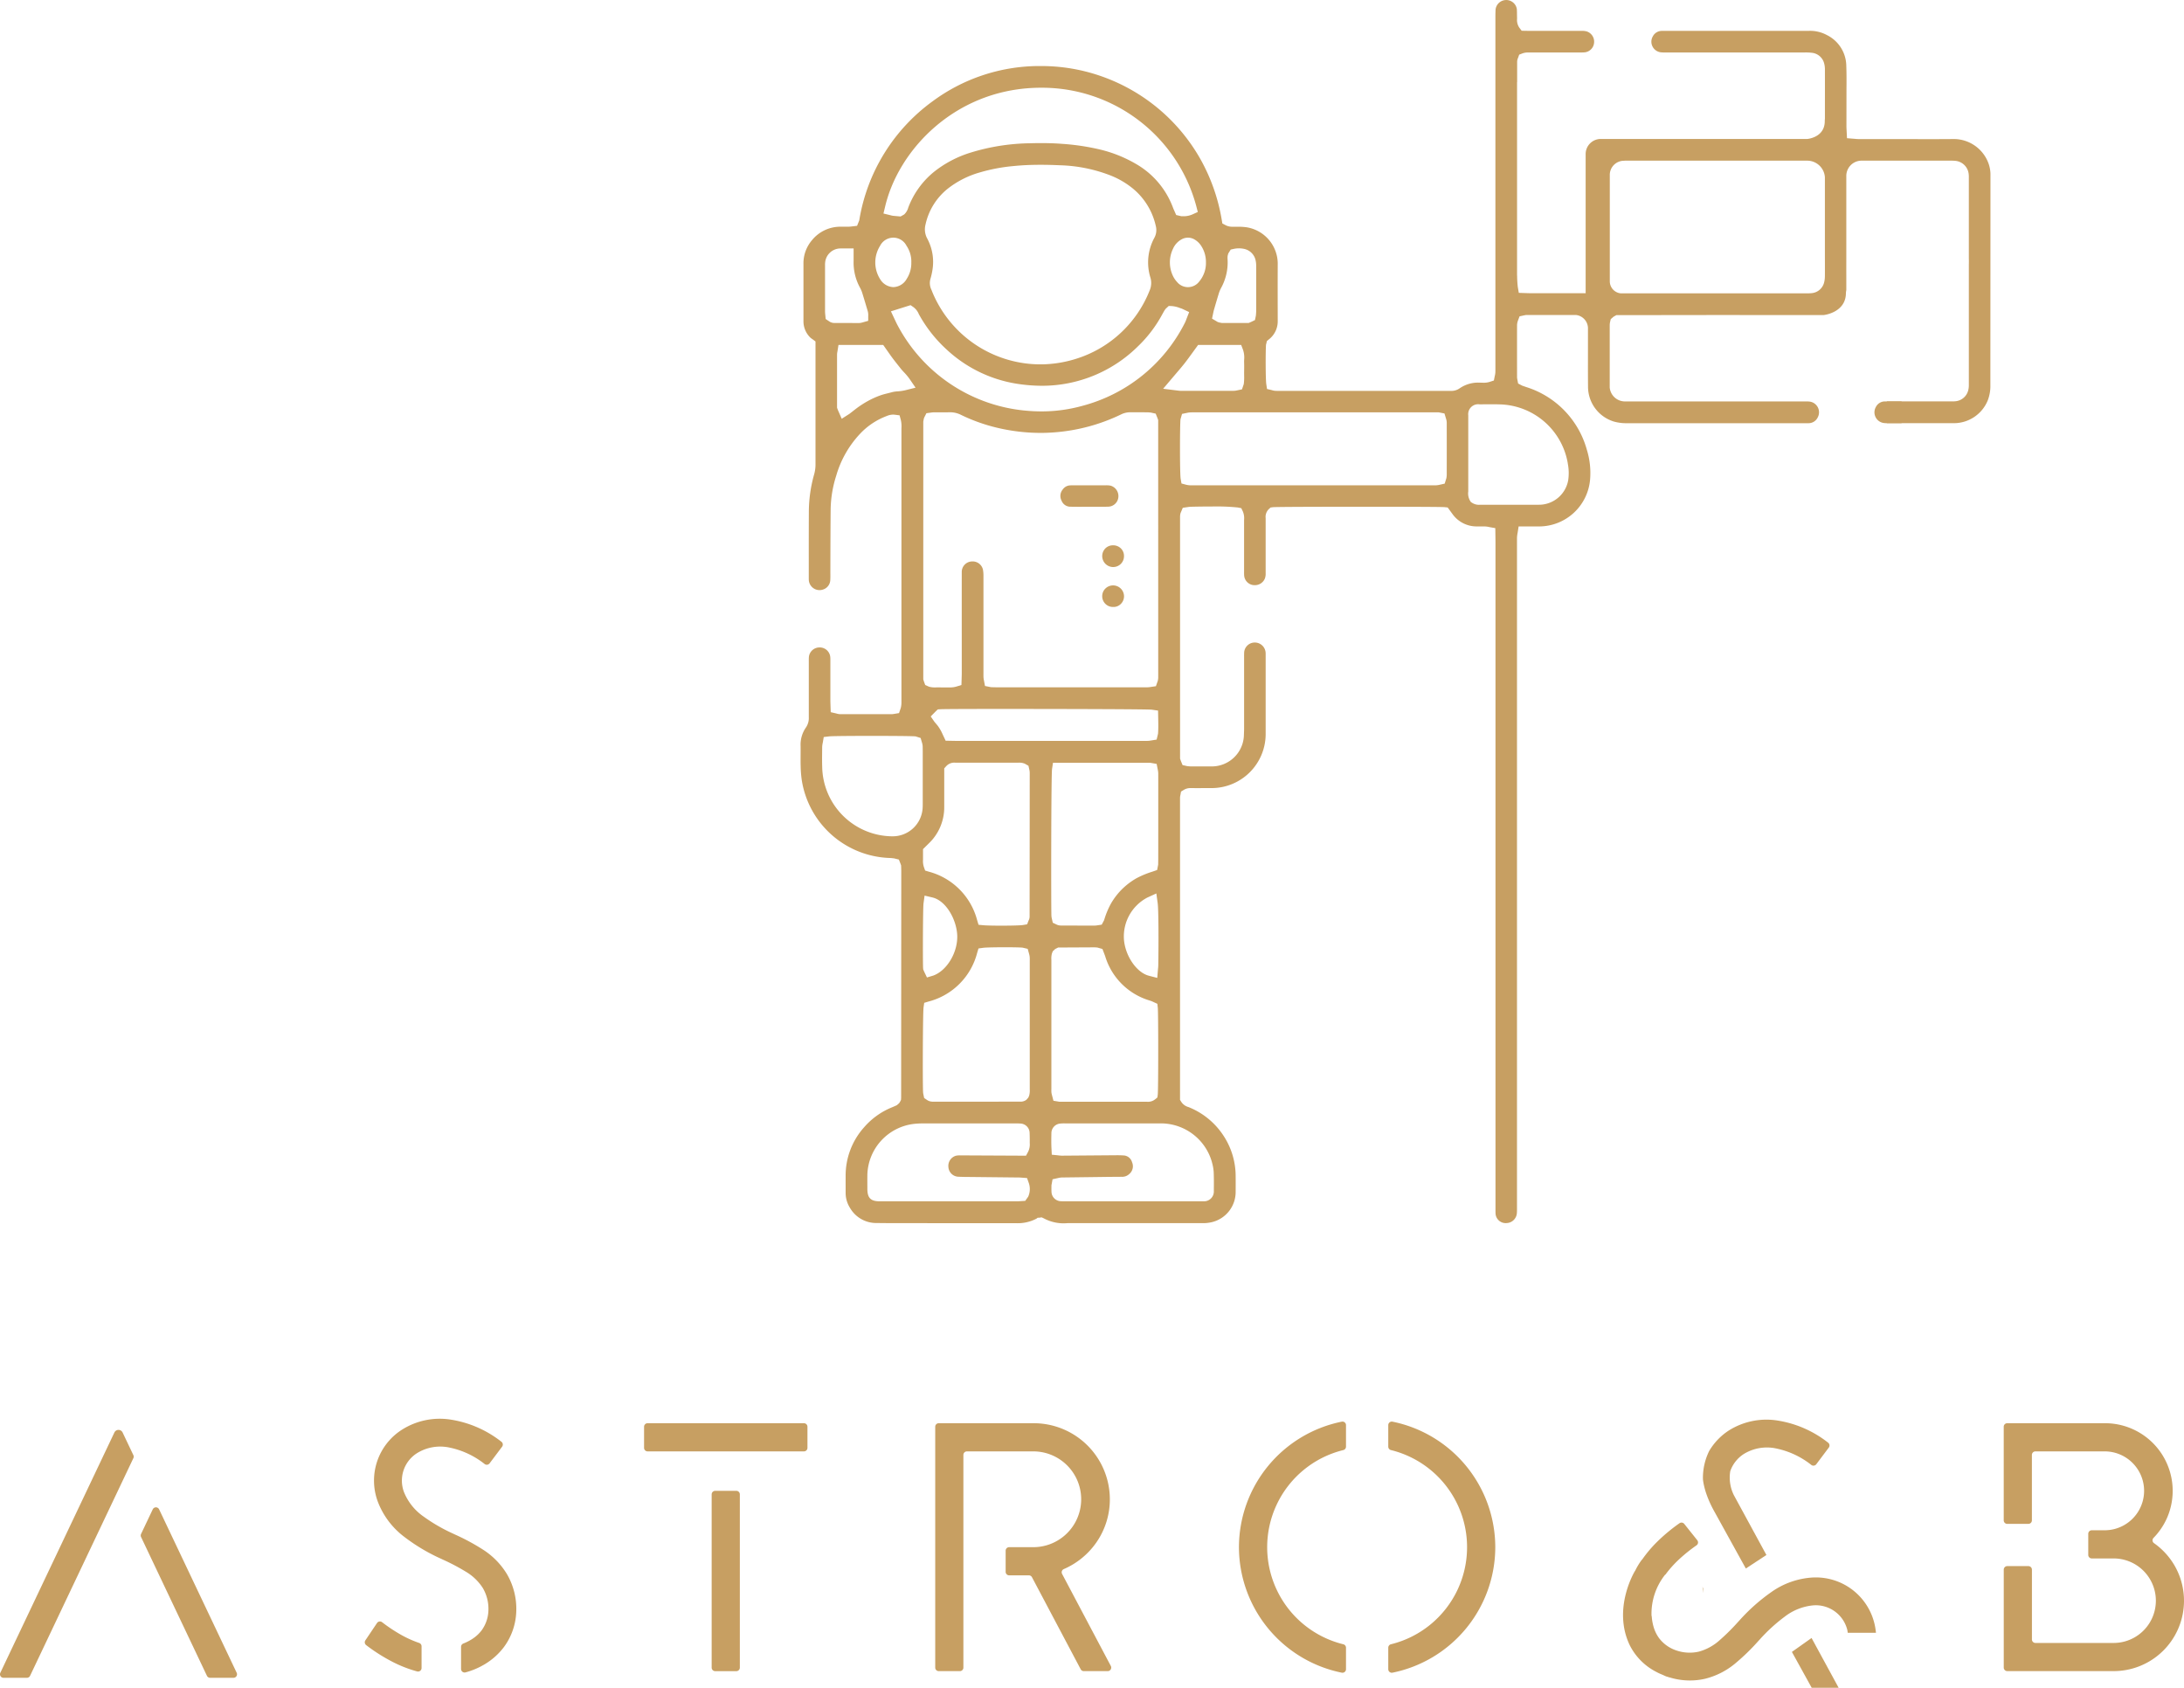
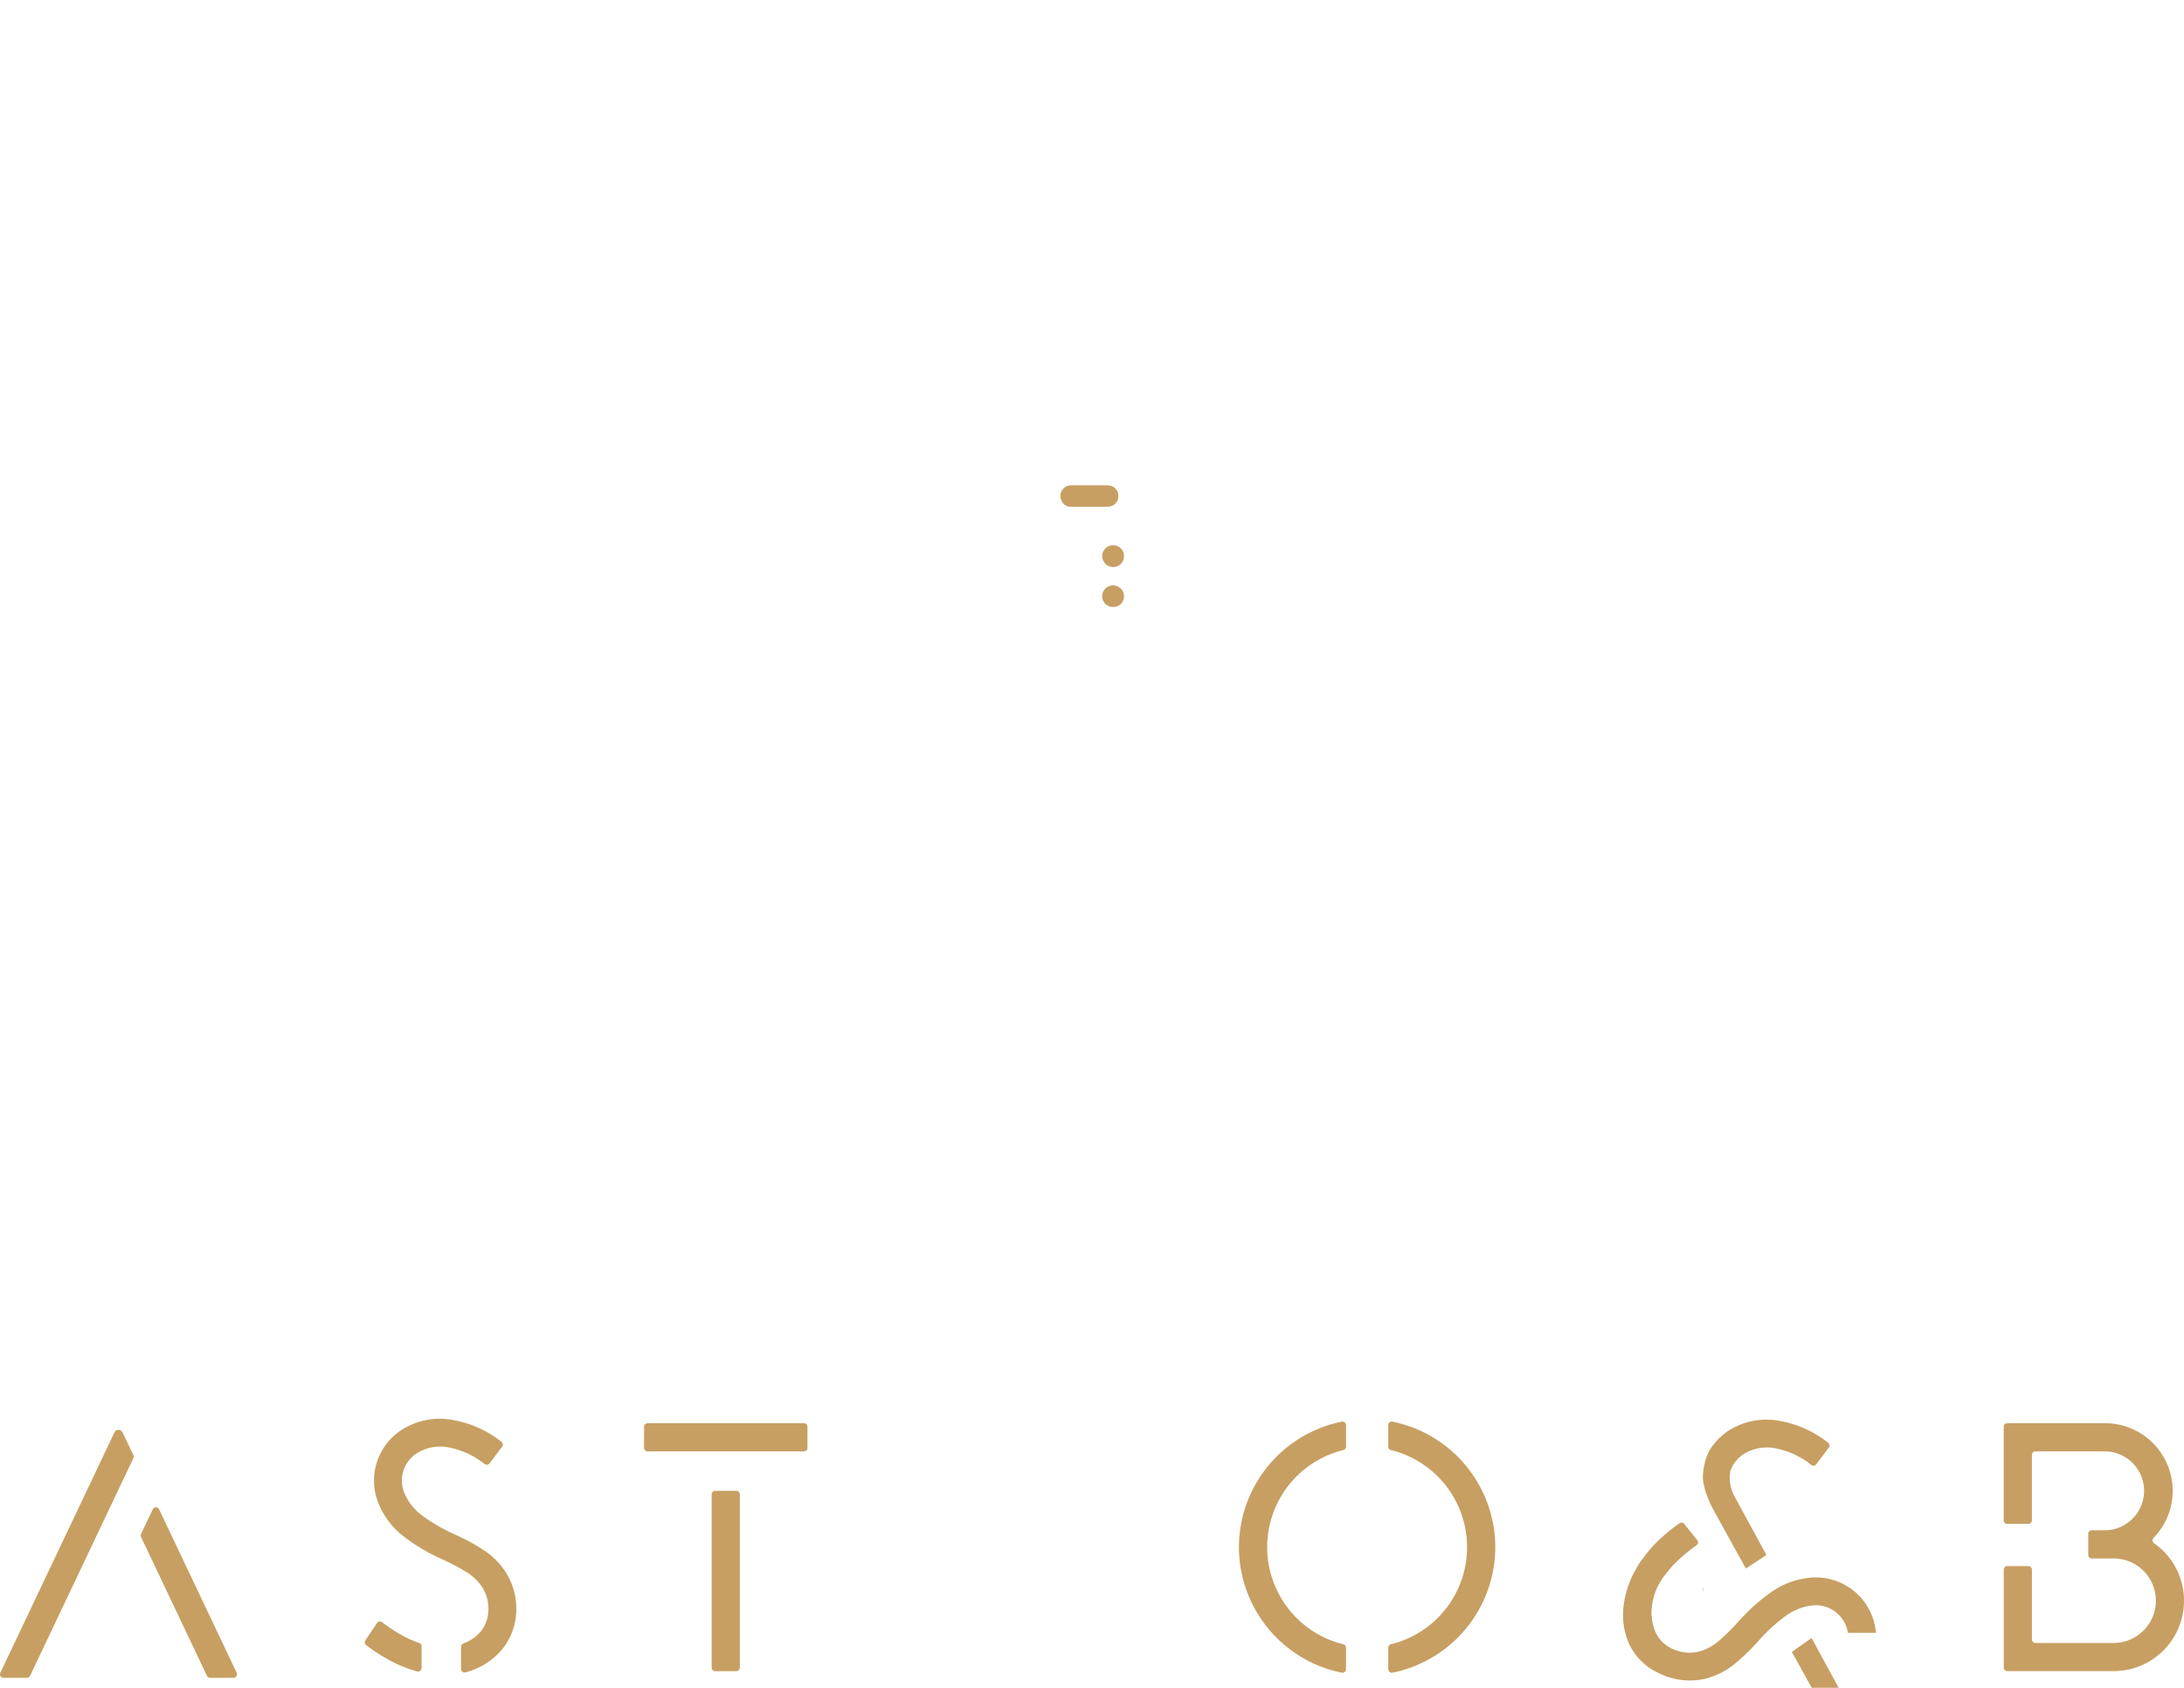
<svg xmlns="http://www.w3.org/2000/svg" id="レイヤー_1" data-name="レイヤー 1" width="390.76" height="301.941" viewBox="0 0 390.76 301.941">
  <defs>
    <style>.cls-1{fill:#c79f62;}</style>
  </defs>
  <path class="cls-1" d="M961.157,656.258q-.624,0-1.248-.013a1.689,1.689,0,0,1-1.638-1.09,1.8,1.8,0,0,1,.227-2.011,1.684,1.684,0,0,1,1.311-.714c.183-.012.365-.014.544-.015l5.838,0a3.954,3.954,0,0,1,.844.062,1.938,1.938,0,0,1,1.408,1.985,1.87,1.87,0,0,1-1.779,1.776c-.424.013-.85.018-1.275.018Z" transform="translate(-768.34 -565.596)" />
  <path class="cls-1" d="M967.464,667.037a1.962,1.962,0,0,1-1.36-3.329,1.913,1.913,0,0,1,1.392-.558,1.952,1.952,0,0,1,1.415.576,1.881,1.881,0,0,1,.533,1.37,1.929,1.929,0,0,1-1.942,1.941Z" transform="translate(-768.34 -565.596)" />
  <path class="cls-1" d="M967.355,674.177a1.921,1.921,0,0,1-1.809-1.929,1.9,1.9,0,0,1,.563-1.354,1.959,1.959,0,0,1,3.34,1.329,1.914,1.914,0,0,1-.555,1.4,1.821,1.821,0,0,1-1.224.557Z" transform="translate(-768.34 -565.596)" />
  <path class="cls-1" d="M795.67,835.614a.63.63,0,0,1,1.138,0l6.868,14.469,7.011,14.768a.631.631,0,0,1-.569.9h-4.185a.628.628,0,0,1-.569-.36l-5.872-12.37-5.915-12.46a.63.63,0,0,1,0-.54l1.267-2.669ZM789.544,821.4a.818.818,0,0,0-.738.467L778.39,843.81,768.4,864.851a.63.63,0,0,0,.569.9h4.185a.63.63,0,0,0,.569-.36l9.219-19.422,9.261-19.511a.626.626,0,0,0,0-.541l-.9-1.89-1.025-2.16a.817.817,0,0,0-.3-.34A.809.809,0,0,0,789.544,821.4Z" transform="translate(-768.34 -565.596)" />
  <path class="cls-1" d="M1035.875,842.381a22.951,22.951,0,0,1-18.4,22.455.63.63,0,0,1-.747-.621V860.36a.63.63,0,0,1,.485-.61,17.887,17.887,0,0,0,0-34.738.628.628,0,0,1-.485-.609v-3.855a.63.63,0,0,1,.747-.621,22.951,22.951,0,0,1,18.4,22.454Zm-45.863,0a22.951,22.951,0,0,0,18.406,22.455.63.63,0,0,0,.747-.621V860.36a.629.629,0,0,0-.485-.609,17.887,17.887,0,0,1,0-34.739.63.63,0,0,0,.485-.609v-3.855a.63.63,0,0,0-.747-.622,22.953,22.953,0,0,0-18.406,22.455Z" transform="translate(-768.34 -565.596)" />
-   <path class="cls-1" d="M966.913,833.813a13.623,13.623,0,0,0-13.608-13.607H936.3a.63.63,0,0,0-.63.63v43.091a.63.63,0,0,0,.63.63h3.78a.63.63,0,0,0,.63-.63V825.876a.63.63,0,0,1,.63-.63h11.969a8.568,8.568,0,0,1,0,17.135H948.9a.63.63,0,0,0-.63.63v3.78a.63.63,0,0,0,.63.63h3.522a.631.631,0,0,1,.557.335l4.358,8.233,4.359,8.233a.63.63,0,0,0,.557.335h4.276a.631.631,0,0,0,.557-.925l-4.276-8.076-4.443-8.393a.624.624,0,0,1,.316-.865,13.717,13.717,0,0,0,5.738-4.648A13.493,13.493,0,0,0,966.913,833.813Z" transform="translate(-768.34 -565.596)" />
  <path class="cls-1" d="M1153.732,841.661a.62.62,0,0,1-.086-.939,12.185,12.185,0,0,0,2.363-3.449,12.1,12.1,0,0,0-11.02-17.067h-17.513a.63.63,0,0,0-.63.63v16.747a.63.63,0,0,0,.63.63h3.78a.63.63,0,0,0,.63-.63V825.876a.63.63,0,0,1,.63-.63h12.473a7.056,7.056,0,0,1,0,14.111H1142.6a.631.631,0,0,0-.63.63v3.78a.63.63,0,0,0,.63.63h3.906a7.56,7.56,0,0,1,0,15.12h-13.985a.63.63,0,0,1-.63-.63V846.4a.63.63,0,0,0-.63-.63h-3.78a.63.63,0,0,0-.63.63v17.523a.63.63,0,0,0,.63.63H1146.5a12.585,12.585,0,0,0,10.948-18.818A12.728,12.728,0,0,0,1153.732,841.661Z" transform="translate(-768.34 -565.596)" />
  <path class="cls-1" d="M895.672,832.931a.631.631,0,0,1,.63-.63h3.78a.631.631,0,0,1,.63.63v31a.63.63,0,0,1-.63.63H896.3a.631.631,0,0,1-.63-.63v-31Zm16.506-7.685a.63.63,0,0,0,.63-.63v-3.78a.63.63,0,0,0-.63-.63H884.207a.63.63,0,0,0-.63.63v3.78a.63.63,0,0,0,.63.63h27.971Z" transform="translate(-768.34 -565.596)" />
  <path class="cls-1" d="M859.02,847.166a12.308,12.308,0,0,1,1.69,6.713,11.344,11.344,0,0,1-2.2,6.36,12,12,0,0,1-3.351,3.031,13.494,13.494,0,0,1-3.526,1.512.634.634,0,0,1-.8-.608v-3.968a.639.639,0,0,1,.413-.591,8.64,8.64,0,0,0,1.667-.863,6.525,6.525,0,0,0,1.608-1.5,6.379,6.379,0,0,0,1.209-3.649,7.341,7.341,0,0,0-1-3.908,9.112,9.112,0,0,0-3.037-2.922,37.67,37.67,0,0,0-4.137-2.176l-.158-.074-.159-.076a33.3,33.3,0,0,1-6.665-3.988,14.207,14.207,0,0,1-4.635-6.217,10.787,10.787,0,0,1,4.333-12.884,12.629,12.629,0,0,1,8.774-1.787,19.537,19.537,0,0,1,9.014,3.956.631.631,0,0,1,.116.879l-1.127,1.5-1.112,1.48a.634.634,0,0,1-.893.115,14.942,14.942,0,0,0-6.183-2.918,7.888,7.888,0,0,0-5.865.953,5.811,5.811,0,0,0-2.364,7.021,9.788,9.788,0,0,0,3.474,4.333,30.162,30.162,0,0,0,5.275,3.056l.157.075.157.074a38.5,38.5,0,0,1,5.118,2.761A13.5,13.5,0,0,1,859.02,847.166Zm-22.314,8.64a.631.631,0,0,0-.91.144l-1.018,1.514-1.065,1.584a.634.634,0,0,0,.142.856,31.414,31.414,0,0,0,4.764,3.017,22.736,22.736,0,0,0,4.348,1.689.633.633,0,0,0,.8-.607v-3.888a.629.629,0,0,0-.432-.6,19.518,19.518,0,0,1-3.291-1.486A28.207,28.207,0,0,1,836.706,855.806Z" transform="translate(-768.34 -565.596)" />
  <path class="cls-1" d="M1095.429,823.688a19.54,19.54,0,0,0-9.013-3.956,12.633,12.633,0,0,0-8.774,1.787,11.093,11.093,0,0,0-3.5,3.661,10.851,10.851,0,0,0-1.111,5.061c.01.077.016.15.028.228.007.106.034.214.046.321a13.516,13.516,0,0,0,.6,2.235c.015.032.021.065.036.1a19.811,19.811,0,0,0,1.291,2.807h0l5.67,10.267,3.682-2.418-5.813-10.686a7.091,7.091,0,0,1-.654-4.309,5.97,5.97,0,0,1,2.448-3.088,7.9,7.9,0,0,1,5.864-.953,14.936,14.936,0,0,1,6.183,2.918.633.633,0,0,0,.894-.115l1.112-1.479,1.127-1.5A.632.632,0,0,0,1095.429,823.688Z" transform="translate(-768.34 -565.596)" />
  <polygon class="cls-1" points="324.122 293.029 324.122 293.029 320.604 295.522 324.148 301.941 328.971 301.941 324.122 293.029" />
  <polygon class="cls-1" points="304.601 283.863 304.769 285.004 304.732 284.217 304.601 283.863" />
  <path class="cls-1" d="M1103.655,855.82a10.784,10.784,0,0,0-10.981-8.012,14.2,14.2,0,0,0-7.324,2.547,33.28,33.28,0,0,0-5.811,5.154l-.12.129-.119.129a37.534,37.534,0,0,1-3.32,3.289,9.118,9.118,0,0,1-3.7,2.017,7.354,7.354,0,0,1-4.028-.223,6.392,6.392,0,0,1-3.115-2.253,6.526,6.526,0,0,1-.946-1.984,8.762,8.762,0,0,1-.321-1.85c0-.041-.03-.071-.04-.109a11.212,11.212,0,0,1,2.412-7.324c.031-.028.074-.038.1-.073a19.452,19.452,0,0,1,2.408-2.69,28.3,28.3,0,0,1,3.129-2.515.631.631,0,0,0,.137-.911l-1.137-1.427-1.19-1.492a.632.632,0,0,0-.858-.123,31.357,31.357,0,0,0-4.312,3.635,22.97,22.97,0,0,0-2.393,2.9h-.034a12.2,12.2,0,0,0-1.214,2.016l-.011-.014s-4.105,6.683-.926,13.3a10.836,10.836,0,0,0,4.918,4.847l.107.059c.276.138.576.263.877.388.216.093.423.205.645.285.087.032.181.047.269.076s.148.064.231.091l-.018-.031a12.278,12.278,0,0,0,6.429.275,13.516,13.516,0,0,0,5.38-2.72,38.588,38.588,0,0,0,4.174-4.049l.118-.128.118-.127a30.237,30.237,0,0,1,4.5-4.11,9.8,9.8,0,0,1,5.178-2.008,5.808,5.808,0,0,1,5.983,4.369c.05.179.055.366.09.548h5.046A11.5,11.5,0,0,0,1103.655,855.82Z" transform="translate(-768.34 -565.596)" />
  <path class="cls-1" d="M1069.866,866.185" transform="translate(-768.34 -565.596)" />
-   <path class="cls-1" d="M1105.41,641.276a5.376,5.376,0,0,0,.695.027h2.464v-3.895h-3a1.809,1.809,0,0,0-1.606,1.009,1.927,1.927,0,0,0,1.446,2.857Z" transform="translate(-768.34 -565.596)" />
-   <path class="cls-1" d="M1124.473,596.664a6.176,6.176,0,0,0-.288-1.654,6.621,6.621,0,0,0-6.173-4.541q-2.272.021-4.543.018l-11.124-.011h-1.487c-.21,0-.42-.019-.647-.042l-1.408-.113-.073-1.449c-.014-.24-.026-.46-.027-.682l.007-6.5c.011-1.43.022-2.862-.031-4.291a6.232,6.232,0,0,0-3.455-5.522,6.328,6.328,0,0,0-3.193-.763l-26.373.009a1.814,1.814,0,0,0-1.607,1,1.886,1.886,0,0,0-.041,1.793,1.91,1.91,0,0,0,1.487,1.038,5.394,5.394,0,0,0,.7.027l25.066,0a9.336,9.336,0,0,1,1.338.069,2.53,2.53,0,0,1,2.118,1.9,3.975,3.975,0,0,1,.134,1.035q.009,3.2,0,6.4v2.438a4.771,4.771,0,0,0-.027.485c-.027,2.924-3.152,3.152-3.152,3.152H1054.6a2.7,2.7,0,0,0-2.556,2.749v24.843H1042.1c-.217,0-2.017-.066-2.017-.066l-.179-1.044a18.217,18.217,0,0,1-.121-2.063h-.014V580.3h.018c0-1.225,0-2.446,0-3.676a1.7,1.7,0,0,1,.164-.681l.2-.568.561-.217a2.83,2.83,0,0,1,1.041-.173l9.351,0c.283,0,.567-.007.85-.035a1.886,1.886,0,0,0,1.6-1.726,1.919,1.919,0,0,0-1.336-2.011,2.917,2.917,0,0,0-.9-.09h-9.146l-1.575-.025-.383-.5a2.412,2.412,0,0,1-.44-1.658l-.015-.737c0-.333-.006-.666-.028-1a1.923,1.923,0,0,0-3.8.051c-.025.448-.034.9-.034,1.348v62.847c0,.264,0,.526-.009.786a3.661,3.661,0,0,1-.117.686l-.148.747-.723.236a3.47,3.47,0,0,1-1.1.163l-.722-.018a5.824,5.824,0,0,0-3.545.994,2.565,2.565,0,0,1-1.529.484l-30.608,0s-.7,0-.882-.013a2.824,2.824,0,0,1-.626-.128l-.855-.2-.13-.87c-.128-.849-.142-5.783-.048-7.057l.162-.654.426-.354a2.933,2.933,0,0,0,.262-.231,4.081,4.081,0,0,0,1.246-2.992c-.009-3.467-.017-6.933,0-10.4a6.625,6.625,0,0,0-5.54-6.368,10.761,10.761,0,0,0-1.642-.1h-.946a2.5,2.5,0,0,1-1.219-.289l-.562-.3-.107-.629a33.336,33.336,0,0,0-3.853-10.945,32.772,32.772,0,0,0-17.547-14.71,32.424,32.424,0,0,0-10.865-1.877l-.608,0a32.179,32.179,0,0,0-18.868,6.312,32.835,32.835,0,0,0-13.117,21.3l-.391.973-.957.113c-.194.022-.374.041-.552.045l-1.492,0a6.541,6.541,0,0,0-5.083,2.433,6.352,6.352,0,0,0-1.508,4.239l0,10.272a4.062,4.062,0,0,0,1.252,2.914,3.935,3.935,0,0,0,.385.282l.519.39,0,22a6.489,6.489,0,0,1-.236,1.746,24.921,24.921,0,0,0-.955,6.578q-.021,4.422-.014,8.842v3.316l.01.248a1.926,1.926,0,0,0,1.913,1.754,1.889,1.889,0,0,0,.57-.089,1.844,1.844,0,0,0,1.355-1.712c.024-.419.019-.839.014-1.259l.01-3.879c.009-2.5.018-5,.041-7.492a20.8,20.8,0,0,1,1-6.045,18.371,18.371,0,0,1,4.249-7.477,12.6,12.6,0,0,1,4.761-3.184,3.036,3.036,0,0,1,1.158-.263l.218.009.947.121.227.841a5.05,5.05,0,0,1,.107,1.488l0,48.749c0,.2,0,.407-.01.614a4.62,4.62,0,0,1-.106.653l-.316.924-.9.15a2.688,2.688,0,0,1-.452.045l-9.145,0a2.63,2.63,0,0,1-.744-.133l-.98-.224s-.062-1.806-.063-2.043v-7.271c0-.173,0-.345-.014-.517a1.889,1.889,0,0,0-1.976-1.75h0a1.9,1.9,0,0,0-1.86,1.8c-.012.2-.01.408-.009.809v9.856a3.006,3.006,0,0,1-.506,1.846,5.345,5.345,0,0,0-.962,3.318c.009.541.005,1.082,0,1.623,0,.638-.009,1.276.01,1.911a20.628,20.628,0,0,0,.2,2.572,16.48,16.48,0,0,0,15.8,13.93,7.363,7.363,0,0,1,.756.079l.819.2.286.731.114.324s.027.784.027,1.068l-.022,40.486-.025.392-.138.276-.148.245-.117.129-.348.3s-.633.285-.827.364a13.09,13.09,0,0,0-5.02,3.577,12.931,12.931,0,0,0-3.308,8.732c-.007,1,0,2,0,3a5.029,5.029,0,0,0,.773,2.684,5.419,5.419,0,0,0,4.827,2.715c1.473.021,2.945.025,4.418.025l20.489.007a7.215,7.215,0,0,0,3.645-.817l.2-.157.322-.011.394-.063.361.169a7.487,7.487,0,0,0,4.236.872h24.2a6.775,6.775,0,0,0,1.744-.2,5.552,5.552,0,0,0,4.172-5.4c.007-.94.01-1.88,0-2.819a13.168,13.168,0,0,0-2.057-7.046,13.369,13.369,0,0,0-6.376-5.3,2.256,2.256,0,0,1-1.328-.982l-.191-.311,0-54.014a2.385,2.385,0,0,1,.079-.568l.1-.564.485-.3a2.273,2.273,0,0,1,1.226-.329l.829.006s2.623,0,3.044-.006a9.679,9.679,0,0,0,9.559-9.688V682.767c0-.145,0-.289-.01-.436a1.942,1.942,0,0,0-1.914-1.789,1.9,1.9,0,0,0-1.916,1.688c-.021.294-.019.591-.019.886l0,12.874c0,.255-.011.51-.022.764l-.018.506a5.752,5.752,0,0,1-5.773,5.447h-3.654c-.185,0-.372-.018-.706-.052l-.839-.188-.3-.738-.145-.408L979.475,658a2.435,2.435,0,0,1,.1-.64l.388-.921.9-.131a4.752,4.752,0,0,1,.561-.055c1.321-.032,2.617-.046,3.776-.046a38.281,38.281,0,0,1,4.588.173l.643.127.282.593a3.081,3.081,0,0,1,.217,1.5l0,9.31a6.464,6.464,0,0,0,.017.682,1.877,1.877,0,0,0,1.54,1.663,2.377,2.377,0,0,0,.334.024,1.916,1.916,0,0,0,1.842-1.218,2.547,2.547,0,0,0,.128-.923V658.29a1.931,1.931,0,0,1,.573-1.622l.305-.28.41-.054c.607-.077,12.721-.084,16.419-.084,4.079,0,13.635.008,14.281.073l.578.058.87,1.191a5.3,5.3,0,0,0,4.33,2.2l1.514.007a4.042,4.042,0,0,1,.747.112l1.062.186.032,2.369V781.886c0,.24,0,.48.008.72a1.813,1.813,0,0,0,2.021,1.791h.02a1.906,1.906,0,0,0,1.774-1.753c.028-.352.026-.708.023-1.061V662.441c0-.259,0-.519.008-.772a6.443,6.443,0,0,1,.113-.795l.173-1.1h3.692a9.174,9.174,0,0,0,9.089-8.331,14.021,14.021,0,0,0-.574-5.382,16.3,16.3,0,0,0-10.778-11.2l-.784-.27-.737-.387-.142-.738-.049-.313s-.007-6.283,0-9.36a2.659,2.659,0,0,1,.14-.78l.309-.824.8-.176.32-.059h9.036a2.41,2.41,0,0,1,2.083,2.507v3.262c0,2.374-.009,4.748.012,7.119a6.526,6.526,0,0,0,4.667,6.181,8.309,8.309,0,0,0,2.423.282l28.91,0h2.776v0h.7a1.813,1.813,0,0,0,1.607-1.01,1.928,1.928,0,0,0-1.446-2.857,5.384,5.384,0,0,0-.7-.027h-32.371a2.737,2.737,0,0,1-2.685-2.483v-7.2h0v-3.948a3.186,3.186,0,0,1,.06-.557l.124-.533.512-.443.491-.272,20.415-.026h1.694l0,.006h15.012s3.954-.42,3.954-3.955a3.53,3.53,0,0,1,.069-.511v-2.042l0-.017q-.006-1.779,0-3.558c0-.034,0-.075,0-.109V598.985h0q0-.91,0-1.821a2.735,2.735,0,0,1,2.63-2.825h16.2c.2,0,.407.006.608.025a2.643,2.643,0,0,1,2.455,2.35,4.153,4.153,0,0,1,.03.631v1.639h0v12.836c.012.39.01.772,0,1.145,0,.16,0,.318,0,.478v1.2c0,.384,0,.767,0,1.15v4.483c0,.036,0,.074,0,.11v12.088h0c0,.652,0,1.3,0,1.955a3.941,3.941,0,0,1-.089.911,2.61,2.61,0,0,1-2.432,2.05c-.153.012-.307.015-.46.015h-11.706V641.3h12.117a6.547,6.547,0,0,0,5.976-4.129,7.171,7.171,0,0,0,.445-2.73ZM985.425,621.5c.036-.166.072-.329.118-.488.275-.941.548-1.883.835-2.817a5.6,5.6,0,0,1,.429-1.065,9.48,9.48,0,0,0,1.163-5.266,3.215,3.215,0,0,1,.02-.515l.112-.406.439-.7.533-.119a4.39,4.39,0,0,1,1.806-.014,2.658,2.658,0,0,1,2.1,2,4.612,4.612,0,0,1,.116,1.1q.009,3.992,0,7.983c0,.218-.017.438-.052.856l-.168.807-.681.33-.439.186-4.821,0-.518-.1-.222-.083-1-.592Zm5.517,11.259a9.474,9.474,0,0,1-.069,1.557l-.318.934-.89.186a2.876,2.876,0,0,1-.612.077l-9.491,0a3.424,3.424,0,0,1-.491-.045l-2.623-.325,2.352-2.771c.532-.618,1.03-1.2,1.5-1.8.483-.614.941-1.251,1.4-1.885l1.008-1.388h7.7l.32.836a4.286,4.286,0,0,1,.216,1.818c-.006.151-.014.3-.008.453.022.577.013,1.154,0,1.842ZM944.3,668.59a6.076,6.076,0,0,0-.091-1.088,1.886,1.886,0,0,0-1.986-1.463h-.016a1.877,1.877,0,0,0-1.789,1.83c-.007.166,0,18.229,0,18.229,0,.253-.058,2.044-.058,2.044l-.892.274a3.824,3.824,0,0,1-1.162.159h-1.331l-.791-.01-.584.01a3.642,3.642,0,0,1-1.05-.134l-.67-.3-.227-.618-.121-.387V641.02l.092-.5.064-.2.406-.8.808-.112a3.879,3.879,0,0,1,.518-.045h.333l.694,0s1.414,0,1.914-.013a4.306,4.306,0,0,1,1.921.465,31.331,31.331,0,0,0,6.48,2.309,33.839,33.839,0,0,0,7.755.917q1.245,0,2.5-.1a33.1,33.1,0,0,0,11.875-3.191,3.691,3.691,0,0,1,1.682-.4l3.009.007c.177,0,.354.017.689.052l.842.187.3.736.148.409.007,46.057a3.041,3.041,0,0,1-.077.594l-.335.961-.937.141c-.162.025-.316.046-.463.054l-.374.01-26.6,0-1.12-.025-1.09-.216-.195-1.038a3.952,3.952,0,0,1-.072-.53c-.01-.219-.01-.439-.006-.865Zm8.283,91.865a3.445,3.445,0,0,1-.118,1.18l-.141.324-.362.406-.18.107a1.711,1.711,0,0,1-.937.205l-15.522.011a2.59,2.59,0,0,1-.524-.053,1.746,1.746,0,0,1-.529-.214l-.578-.384-.129-.613a2.908,2.908,0,0,1-.071-.5c-.083-1.854-.04-14.188.09-15.1l.117-.823.8-.24a12.114,12.114,0,0,0,8.671-8.688l.24-.8.831-.115c.668-.092,3.35-.1,3.881-.1,1.376,0,2.694.023,3.164.067l.928.217.241.863a3.349,3.349,0,0,1,.115.557,7.066,7.066,0,0,1,.014.748Zm-19.011-33.218.194-1.419,1.394.329c2.443.575,4.267,3.891,4.439,6.627.192,3.058-1.76,6.422-4.263,7.345l-1.144.344-.512-1.071-.162-.384-.017-.248C933.435,737.8,933.466,728.013,933.573,727.237Zm18.983,2.326a1.475,1.475,0,0,1-.177.705l-.267.685-.725.124c-.658.113-3.376.119-3.914.119-1.339,0-2.636-.026-3.182-.077l-.87-.082-.254-.837a12.17,12.17,0,0,0-8.671-8.672l-.628-.191-.221-.617a3.414,3.414,0,0,1-.16-1.317v-1.9L934.5,716.5a8.913,8.913,0,0,0,2.782-6.548v-6.9l.341-.372a1.937,1.937,0,0,1,1.485-.65l.281.011,10.919,0,.364-.008a2.694,2.694,0,0,1,1.009.177l.669.381.152.674a2.59,2.59,0,0,1,.076.583Q952.571,716.7,952.556,729.563ZM962,638.2a27.222,27.222,0,0,1-7.326.993q-1.133,0-2.272-.089a28.884,28.884,0,0,1-23.6-15.573c-.1-.188-1.059-2.238-1.059-2.238l3.513-1.106.522.358a2.919,2.919,0,0,1,.958,1.251,24.491,24.491,0,0,0,4.98,6.334,23.911,23.911,0,0,0,12.45,6.1,29.342,29.342,0,0,0,4.62.38,24.382,24.382,0,0,0,17.144-7.045,22.986,22.986,0,0,0,4.362-5.733l.388-.69.217-.3.557-.514.543.025a4.929,4.929,0,0,1,1.4.326l.425.142,1.281.607-.513,1.318a4.279,4.279,0,0,1-.25.6A28.756,28.756,0,0,1,962,638.2Zm12.171-22.954a3.386,3.386,0,0,1-.136,2.309,20.79,20.79,0,0,1-13.356,12.289,21.378,21.378,0,0,1-6.009.935,20.948,20.948,0,0,1-19.517-12.936l-.159-.4a2.731,2.731,0,0,1-.152-2.053,13,13,0,0,0,.33-1.487,8.856,8.856,0,0,0-.931-5.632,3.44,3.44,0,0,1-.31-2.5,11.27,11.27,0,0,1,3.977-6.416,16.6,16.6,0,0,1,5.7-2.9,31.19,31.19,0,0,1,6.165-1.16c1.481-.147,3.032-.217,4.745-.217,1.14,0,2.279.031,3.417.082a26.963,26.963,0,0,1,9.172,1.854,15.041,15.041,0,0,1,3.989,2.363,12.06,12.06,0,0,1,4.043,6.664,2.89,2.89,0,0,1-.262,2.1A9.206,9.206,0,0,0,974.167,615.246Zm9.22-5.448a5.284,5.284,0,0,1,.714,2.728,5.028,5.028,0,0,1-.482,2.3,4.91,4.91,0,0,1-.709,1.122,2.521,2.521,0,0,1-3.992.072,4.211,4.211,0,0,1-.72-1.065,5.615,5.615,0,0,1,.014-4.862,3.535,3.535,0,0,1,1.572-1.7,2.309,2.309,0,0,1,2.247.028A3.538,3.538,0,0,1,983.387,609.8Zm-56.68-7.266c2.386-10.067,12.269-20.586,26.545-21.211.453-.021.9-.03,1.346-.03a28.578,28.578,0,0,1,27.772,21.167l.275,1.06-1,.454a3.925,3.925,0,0,1-1.675.307l-.264,0-.927-.217-.337-.764c-.079-.172-.155-.341-.222-.517a15.058,15.058,0,0,0-6.7-7.895,23.6,23.6,0,0,0-6.787-2.637,41.288,41.288,0,0,0-6.289-.914c-1.281-.1-2.562-.14-3.843-.14q-.98,0-1.956.03a37.663,37.663,0,0,0-10.638,1.669,19.923,19.923,0,0,0-6.594,3.471,15.127,15.127,0,0,0-4.566,6.353,2.636,2.636,0,0,1-.735,1.243l-.642.363-1.3-.117a2.96,2.96,0,0,1-.51-.107l-1.256-.307Zm-.919,7.066a2.65,2.65,0,0,1,4.744-.03,5.04,5.04,0,0,1,.855,3.033,5.126,5.126,0,0,1-.814,2.871,2.843,2.843,0,0,1-2.4,1.489,2.889,2.889,0,0,1-2.38-1.451A5.585,5.585,0,0,1,925.788,609.6Zm-8.2,13.778a1.675,1.675,0,0,1-.757-.2l-.763-.507-.079-.794c-.019-.2-.037-.394-.037-.591l0-8.236a3.823,3.823,0,0,1,.023-.525,2.761,2.761,0,0,1,2.628-2.477c.147-.009.294-.012.448-.012l2.013.007v2.229a9.33,9.33,0,0,0,1.149,4.8,5.44,5.44,0,0,1,.406.961c.326,1.053.64,2.11.978,3.243a2.526,2.526,0,0,1,.084.588l-.007,1.13-1.064.3a2.162,2.162,0,0,1-.585.092Zm11.355,12.234a5.167,5.167,0,0,0-.9.121l-.746.191c-.466.114-.932.229-1.386.386a14.85,14.85,0,0,0-1.941.84,17.421,17.421,0,0,0-1.834,1.105c-.412.279-.8.588-1.213.907l-.616.478-1.37.872-.666-1.516-.171-.454s0-6.422,0-9.5a2.554,2.554,0,0,1,.057-.493l.2-1.244h8l.785,1.116c.294.42.59.846.9,1.261s.628.815.949,1.218l.509.644c.172.22.364.424.56.633a10.789,10.789,0,0,1,1.027,1.229l1.059,1.546-1.817.454A8.441,8.441,0,0,1,928.948,635.61Zm-.99,79.6h0a12.645,12.645,0,0,1-12.508-12.363c-.033-.932-.023-1.866-.014-2.8l.008-.81a4.444,4.444,0,0,1,.118-.824l.16-.965.972-.114c.686-.081,5.956-.088,7.556-.088,1.7,0,7.287.007,7.924.092l.885.28.238.813a2.767,2.767,0,0,1,.13.725c.012.556.011,1.114.01,1.671l0,8.479c0,.334,0,.67-.031,1A5.359,5.359,0,0,1,927.958,715.208Zm24.35,64.461-.534.756-.8.05c-.212.016-.425.031-.639.031H925.742c-1.6,0-2.2-.591-2.213-2.183l0-.284c-.006-.775-.01-1.551,0-2.326a9.43,9.43,0,0,1,8.334-9.057,14.313,14.313,0,0,1,1.462-.084l8.346,0H950.2c.242,0,.484,0,.726.023a1.705,1.705,0,0,1,1.633,1.692c.023.53.029,1.063.022,1.782a2.911,2.911,0,0,1-.3,1.589l-.368.686-11.771-.057a3.492,3.492,0,0,0-.739.057,1.883,1.883,0,0,0-1.374,2.041,1.847,1.847,0,0,0,1.711,1.719c.75.038,1.5.044,2.252.048l8.706.093c.128,0,1.4.1,1.4.1l.284.8A3.338,3.338,0,0,1,952.308,779.669Zm-12.959-81.531-1.816-.033-.517-1.1c-.1-.217-.192-.424-.3-.628a7.878,7.878,0,0,0-.521-.844c-.13-.182-.277-.351-.422-.521l-.232-.273-.675-.975.823-.838.441-.423.5-.029c.795-.047,7.7-.054,11.741-.054.251,0,25.195.008,26.076.137l1.093.16.028,1.449c.019.9.036,1.771-.032,2.687l-.252,1.051-1.013.164c-.165.027-.317.051-.475.062l-.324.01Zm17.222,5.032.167-1.108h17.443l1.106.192.207,1.051a3.441,3.441,0,0,1,.079.645c.008.752,0,15.284,0,15.284l-.012,1.031-.186.971-.862.3a16.251,16.251,0,0,0-2.883,1.2,12.677,12.677,0,0,0-2.554,1.947,12.345,12.345,0,0,0-1.952,2.539,14.794,14.794,0,0,0-1.237,2.993l-.427.8-.806.12a3.294,3.294,0,0,1-.5.046q-3.019,0-6.035-.014a1.773,1.773,0,0,1-.682-.149l-.735-.351-.163-.726a3.05,3.05,0,0,1-.079-.515C956.392,727.914,956.407,704.251,956.571,703.17Zm19,35.229c0,.151-.016.3-.047.6l-.128,1.54-1.5-.387c-2.2-.568-4.248-3.558-4.462-6.526a7.855,7.855,0,0,1,4.208-7.471l1.592-.724.238,1.733C975.627,728.219,975.651,734.071,975.576,738.4Zm-19.119,21.849,0-22.929a3.638,3.638,0,0,1,.1-1.155l.153-.39.433-.406.524-.264,6.455-.033c.133,0,.265.011.562.035l.91.257s.43,1.114.486,1.283a11.821,11.821,0,0,0,7.908,7.92l.441.151.994.459.077.727c.1.957.1,14.735-.008,15.518l-.067.509-.4.325a2.009,2.009,0,0,1-1.319.446l-.352-.011-15.478,0-1.048-.175-.255-.97a3.409,3.409,0,0,1-.11-.552A6.834,6.834,0,0,1,956.457,760.248Zm28.733,13.29a8.1,8.1,0,0,1,.312,1.76c.043,1.071.034,2.145.023,3.344a1.755,1.755,0,0,1-1.841,1.861l-24.729,0s-.629,0-.8-.014a1.726,1.726,0,0,1-1.675-1.654c-.017-.273-.014-.549-.011-.843l0-.342.2-1.087,1.02-.227a3.127,3.127,0,0,1,.665-.094l6.29-.079c1.456-.019,2.913-.038,4.37-.044a1.852,1.852,0,0,0,1.413-.527,1.8,1.8,0,0,0,.466-2.074,1.65,1.65,0,0,0-1.571-1.222c-.37-.025-.742-.033-1.115-.033l-9.883.077a5.837,5.837,0,0,1-.678-.06l-1.115-.112-.056-1.119c-.047-.96-.033-1.844-.013-2.732a1.722,1.722,0,0,1,1.588-1.719,6.7,6.7,0,0,1,.776-.033l17.138,0A9.5,9.5,0,0,1,985.19,773.538Zm41.93-122.361-.292.938-.886.2a3.951,3.951,0,0,1-.522.088c-.129.012-.258.015-.388.015H981.506a3.663,3.663,0,0,1-.976-.113l-.8-.217-.143-.814c-.173-.99-.148-9.832-.03-10.695l.274-.937.9-.189a3.577,3.577,0,0,1,.538-.078q.214-.012.429-.012l44.062,0,1.024.2.279.926a2.428,2.428,0,0,1,.126.713q.01,4.665,0,9.327A4.1,4.1,0,0,1,1027.12,651.177Zm21.732-2.668a8.874,8.874,0,0,1,.077,2.994,5.318,5.318,0,0,1-4.865,4.377c-.177.011-.355.013-.676.013l-10.111,0-.276.009a2.236,2.236,0,0,1-1.244-.342l-.243-.155-.154-.243a2.58,2.58,0,0,1-.314-1.638V639.9a1.778,1.778,0,0,1,2.024-1.969l1.94-.01c.549,0,1.1,0,1.651.018A12.674,12.674,0,0,1,1048.852,648.509Zm46-33.441a4.189,4.189,0,0,1-.128,1.025,2.521,2.521,0,0,1-2.223,1.942,6.551,6.551,0,0,1-.83.033H1058.29a2.167,2.167,0,0,1-1.925-2.2V596.982a2.533,2.533,0,0,1,2.625-2.626v-.017h32.619a3.176,3.176,0,0,1,3.24,2.963c0,.761,0,1.527,0,2.274V611.5C1094.855,612.693,1094.858,613.882,1094.849,615.068Z" transform="translate(-768.34 -565.596)" />
</svg>